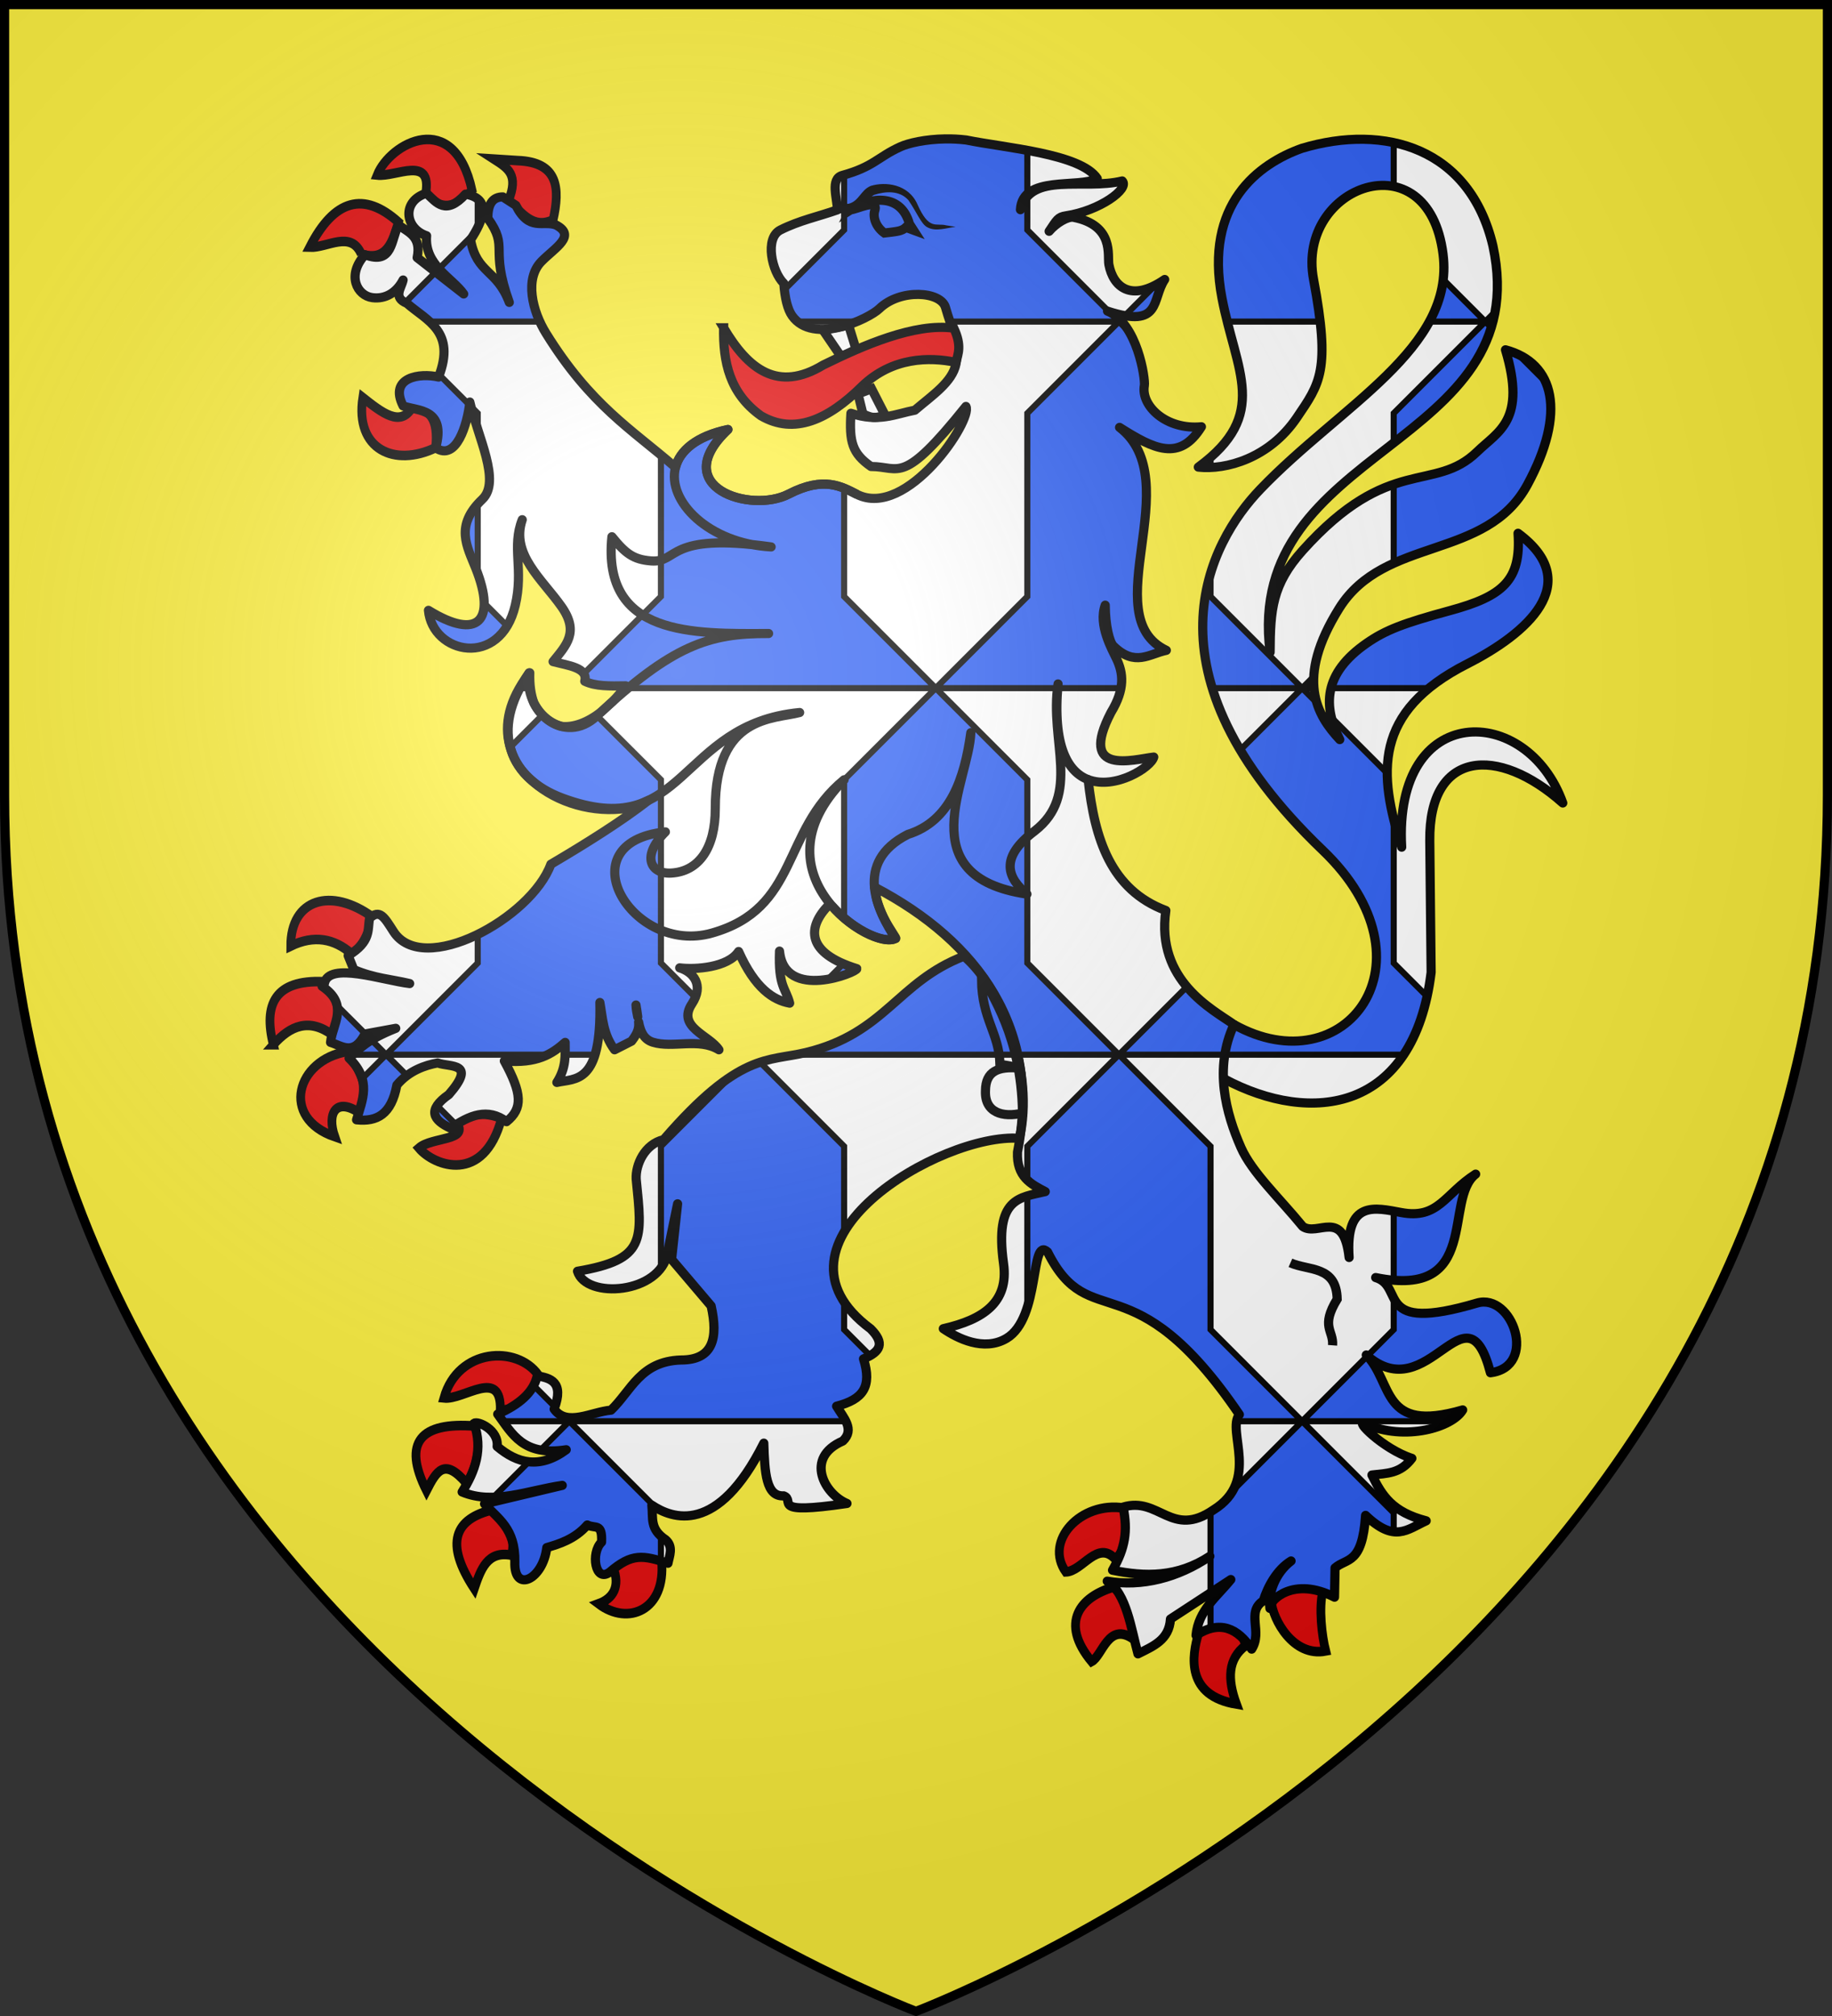
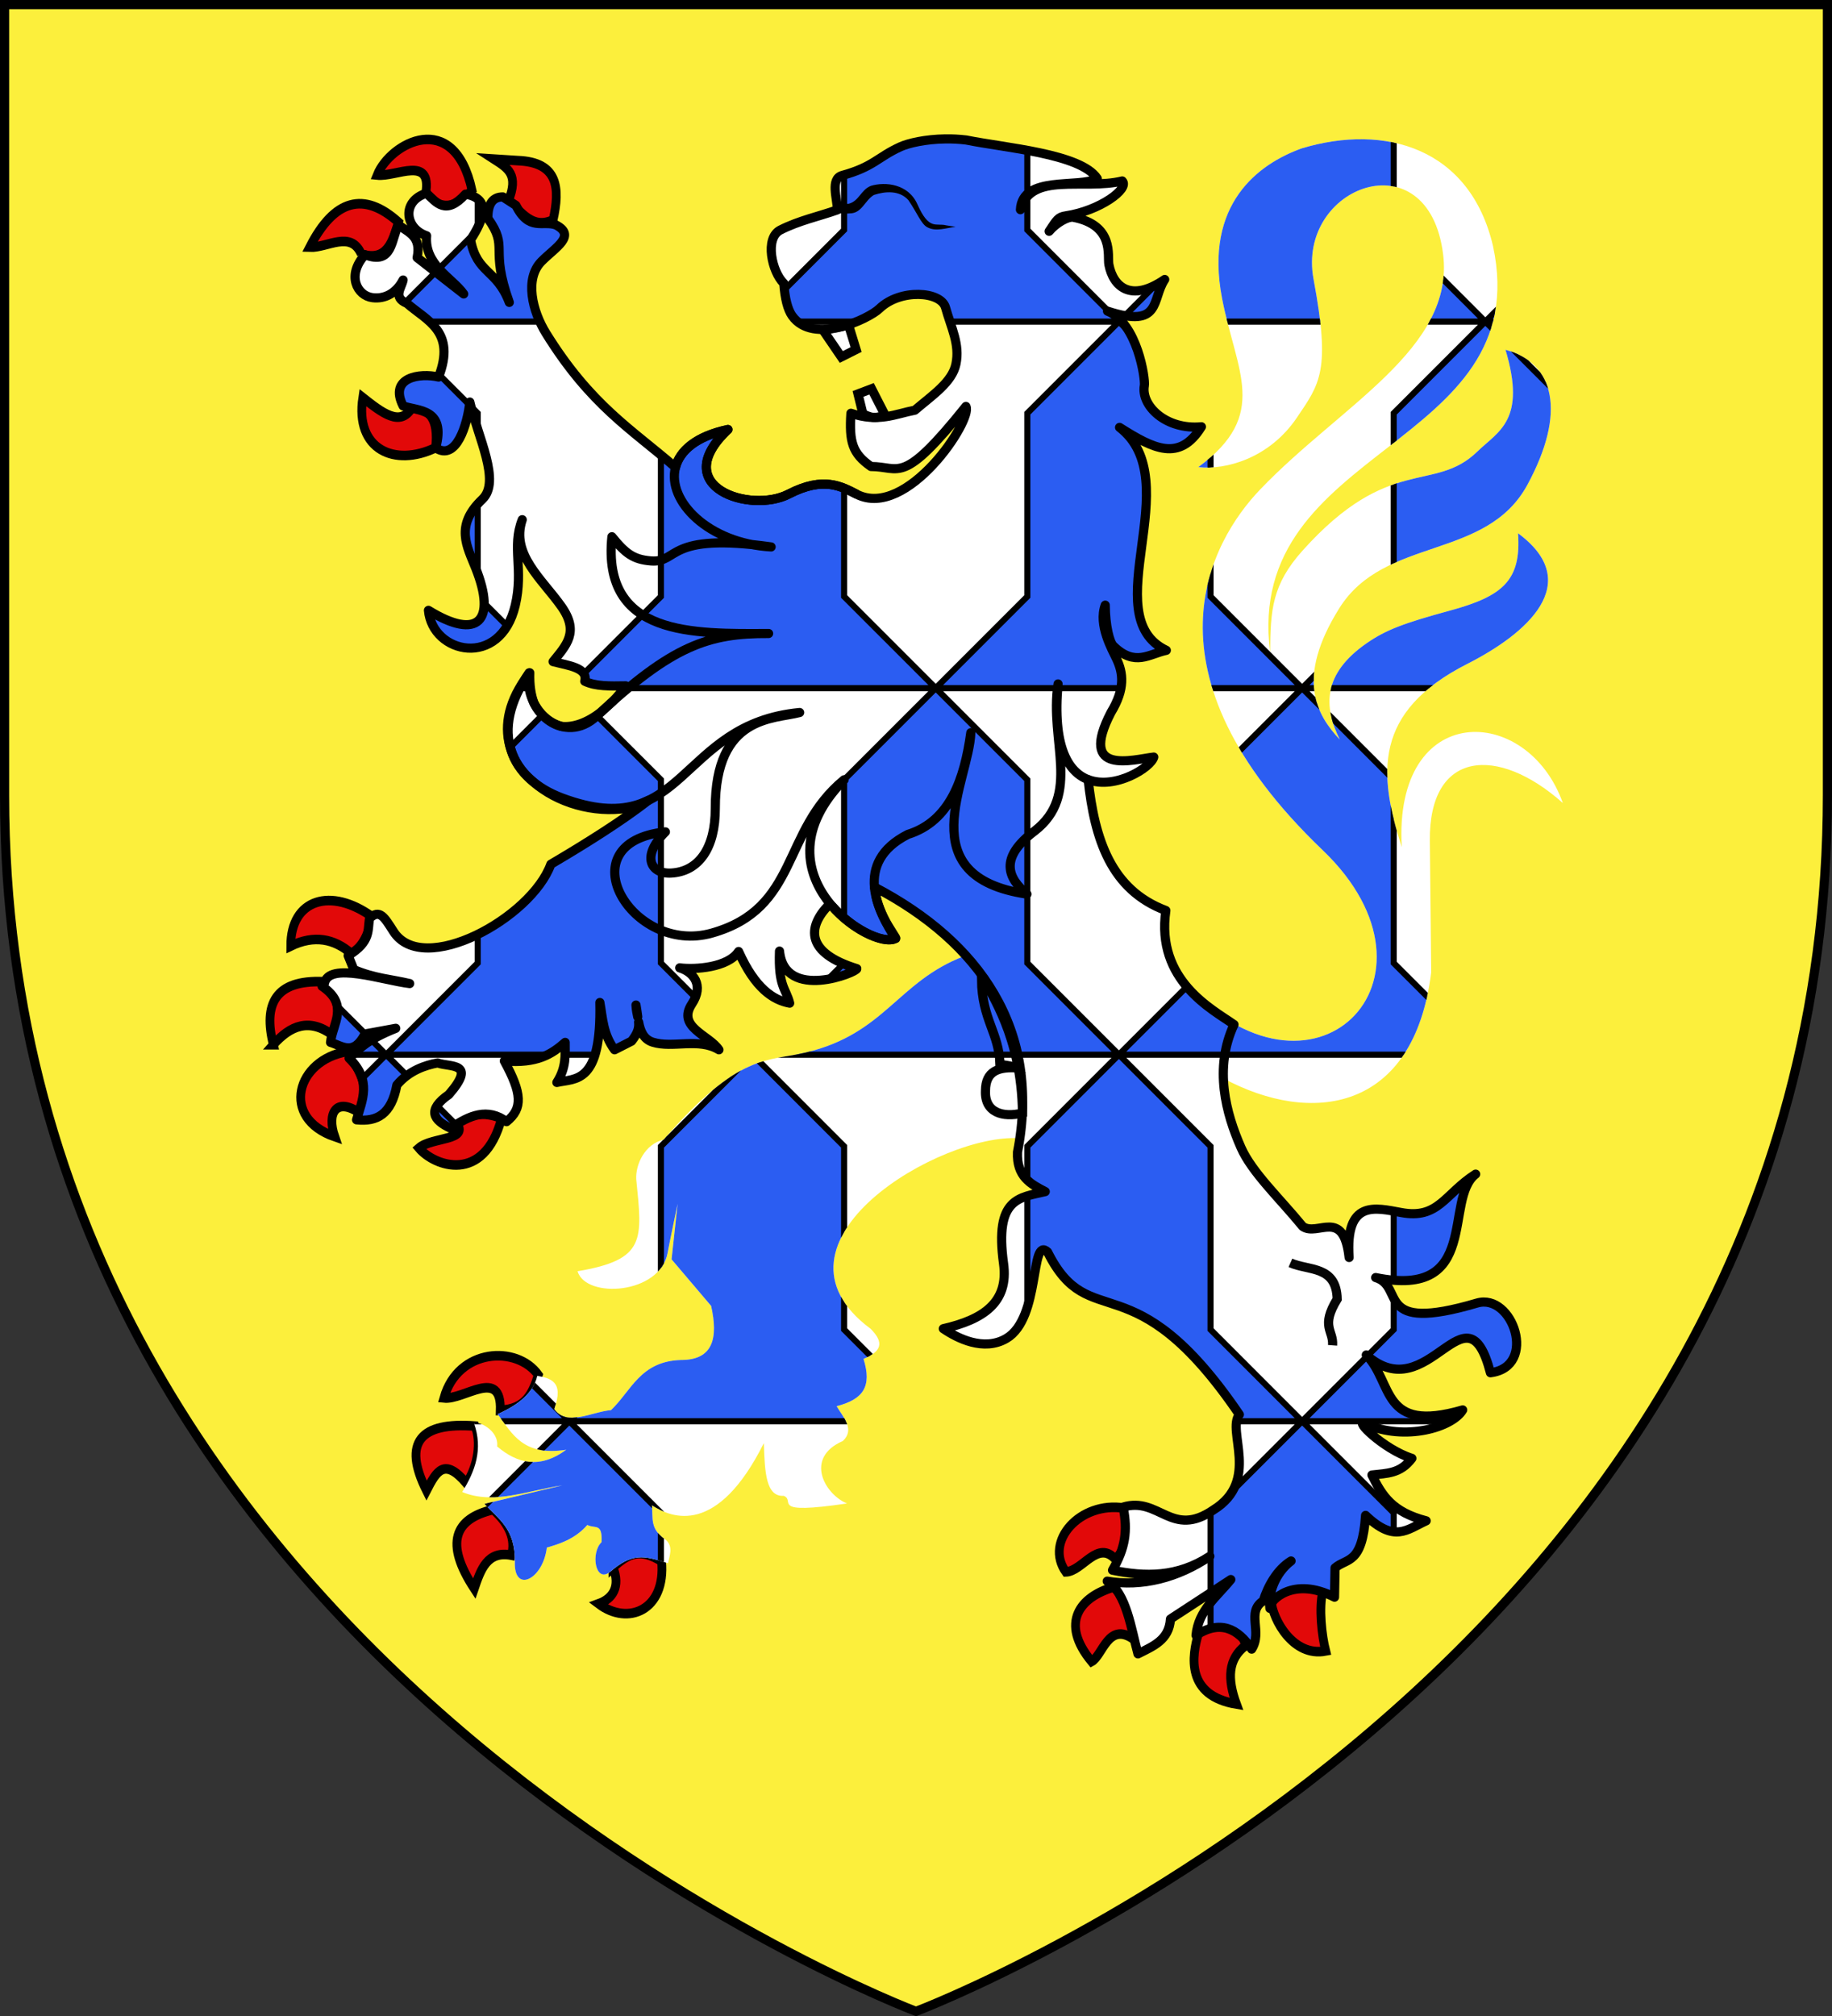
<svg xmlns="http://www.w3.org/2000/svg" xmlns:xlink="http://www.w3.org/1999/xlink" width="600" height="660" version="1">
  <rect width="100%" height="100%" fill="#333333" stroke="none" />
  <defs>
    <linearGradient id="a">
      <stop offset="0" stop-color="#fff" stop-opacity=".314" />
      <stop offset=".19" stop-color="#fff" stop-opacity=".251" />
      <stop offset=".6" stop-color="#6b6b6b" stop-opacity=".125" />
      <stop offset="1" stop-opacity=".125" />
    </linearGradient>
    <radialGradient id="k" cx="221.445" cy="226.331" r="300" fx="221.445" fy="226.331" gradientTransform="matrix(1.353 0 0 1.349 -77.629 -85.747)" gradientUnits="userSpaceOnUse" xlink:href="#a" />
    <g id="c">
      <path id="b" d="M0 0v1h.5L0 0z" transform="rotate(18 3.157 -.5)" />
      <use width="810" height="540" transform="scale(-1 1)" xlink:href="#b" />
    </g>
    <g id="e">
      <path id="d" d="M0 0v1h.5L0 0z" transform="rotate(18 3.157 -.5)" />
      <use width="810" height="540" transform="scale(-1 1)" xlink:href="#d" />
    </g>
    <clipPath id="j">
      <path fill="#fff" stroke="#000" stroke-linejoin="round" d="M303.15 64.189c-6.558.093-12.104 1.389-14.74 2.588-7.416 3.372-8.747 6.54-18.984 9.357-4.052 1.115-1.677 7.505-1.627 11.281-6.229 2.202-12.509 3.474-18.686 6.605-5.208 2.641-2.782 13.679 1.121 17.453.377 4.992 1.282 8.576 2.727 10.617 2.77 3.915 7.366 4.843 12.098 4.342l-1.951.389 5.977 8.754 4.836-2.426-2.455-7.992-1.68.334c5.362-1.49 10.157-4.188 11.754-5.73 6.847-6.616 20.179-5.695 21.672-.357 1.88 6.733 4.767 11.987 3.4 18.541-1.227 5.88-7.675 10.144-13.447 15.061-3.223.606-6.284 1.677-9.738 2.148l-4.436-9.158-4.443 1.682 1.607 6.002c3.683 1.741 3.897 1.317 6.342 1.592-2.99.301-6.303.1-10.279-1.258-.577 9.31.413 13.145 6.586 17.43 9.65-.01 10.077 6.538 31.086-19.666 2.388 4.25-19.292 37.085-35.73 28.771-4.907-2.482-10.762-6.063-22.314-.082-12.514 6.479-39.844-2.304-19.906-21.137-10.438 2.233-15.779 6.973-17.164 12.389-14.183-12.354-27.679-20.14-42.404-43.885-4.506-7.267-7.079-17.874-1.502-23.523 4.587-4.646 11.514-8.386 4.746-11.949-4.376-1.578-8.751 2.22-13.127-6.422l-4.264-2.758c-3.19-.005-4.968 2.146-4.904 7.027 7.025 9.835.466 9.224 7.018 27.502-4.153-10.958-10.613-9.29-12.689-20.477 4.099-6.311 7.147-13.444-1.646-14.959-6.48 7.088-9.447 2.822-12.789-.303-8.187 2.541-7.158 11.525.043 13.93-.834 9.593 8.557 13.884 12.143 19.051l-15.24-11.9c1.457-7.059-2.955-8.251-6.111-10.691-2.493 4.689-1.77 13.276-10.977 9.746-6.135 6.782-2.533 13.409 2.414 14.055 4.283.559 7.937-1.646 10.072-5.781-.543 2.682-3.452 5.699 1.244 7.631 6.536 5.733 16.171 9.146 10.375 24.141-6.125-1.431-16.37.058-11.619 9.445 4.782 1.746 14.182.686 10.676 13.75 6.729 4.473 10.392-7.658 11.18-15.008 2.639 11.526 10.247 25.967 4.098 31.818-9.139 8.696-5 15.45-2.15 22.629 6.784 17.088.838 23.807-15.5 13.738 1.275 14.251 23.502 19.23 28.426-1.623 2.8-11.859-1.249-19.071 2.287-28.045-3.827 11.254 6.517 19.442 12.854 28.434 5.898 8.37 1.563 12.66-2.754 18.021 5.073 1.329 11.496 1.991 10.375 6.422 3.614 1.749 9.684 1.596 15.166 1.506-3.481 2.847-7.194 6.103-11.285 9.93-10.495 9.816-24.07-1.43-22.078-14.158-13.28 19.197-6.133 34.665 10.875 40.979 12.818 4.758 21.309 4.033 28.215.723-8.854 6.866-20.436 14.135-31.992 20.936-6.421 17.649-41.927 37.089-51.555 21.998-3.05-4.782-4.508-7.328-7.814-4.318-.737 3.895.609 7.579-7.016 12.24l1.848 4.572c6.776 2.878 12.242 3.136 18.297 4.57-8.832-1.048-26.597-7.293-27.926-.016l-.744.922c9.021 6.11 3.367 12.249 2.752 18.359 3.762 1.111 7.519 4.587 11.281-2.758l10.072-1.85c-9.579 3.821-11.94 6.743-15.279 9.783 7.5 7.279 4.34 13.678 2.453 20.174 6.606.688 11.389-1.66 13.197-11.383 3.966-4.758 9.394-6.52 13.359-7.242 4.112 1.51 12.958-.352 3.66 10.352-7.238 5.063-5.114 8.401.604 11.031 6.101-4.266 12.194-6.773 18.295-2.154 5.398-4.346 5.076-9.231-.725-19.869 10.732.932 15.55-2.243 19.926-6.084-.009 4.152.425 8.174-2.715 13.109 6.091-1.403 14.683.687 14.08-26.172.936 5.16.997 10.32 4.818 15.48l5.564-2.83c2.158-2.764 2.495-4.469 2.311-6.238.577 3.013 1.628 5.642 4.65 6.59 6.532 2.048 15.05-1.535 21.652 2.479-3.105-4.783-13.888-7.383-8.863-15.01 4.099-6.221.423-10.488-3.99-11.807 5.141.638 15.794-.073 19.295-5.355 5.389 12.07 11.331 15.907 16.721 16.91-1.274-5.023-3.754-5.291-3.322-17.031 1.669 16.624 25.572 6.861 25.316 5.736-16.697-5.167-16.123-13.712-8.717-21.23 7.123 8.68 17.854 13.299 21.373 11.324-2.823-4.345-6.32-10.538-6.871-16.797 11.892 6.221 22.127 13.734 30.088 22.58l-.752.037c-21.877 8.405-25.737 25.267-51.771 31.539-12.595 3.034-21.761-.203-46.594 28.514-6.256 1.476-9.233 8.195-9.004 12.918 1.983 19.86 3.315 26.378-19.223 30.176 2.746 9.163 27.103 7.555 29.514-6.055.377-2.127 3.268-16.021 3.268-16.021l-1.975 18.182 12.951 15.238c2.355 10.512.695 17.756-9.922 17.713-13.286.431-16.217 10.079-22.865 16.418-6.383.543-14.496 5.495-18.625-.365 3.424-9.072-1.398-10.125-5.535-10.867-1.233 5.499-6.025 9.471-12.943 12.529 4.722 6.418 8.307 13.879 22.434 11.664-8.686 6.403-16.041 4.502-22.627-1.076.626-5.361-6.339-8.523-7.572-7.564 2.984 8.441.406 15.644-3.883 22.467 10.3 4.324 21.752-.578 32.789-2.16l-25.455 6.049c4.372 4.916 10.142 7.965 9.924 19.01-.349 10.403 9.242 5.786 10.465-4.693 3.849-1.125 9.17-2.683 13.264-7.404 2.617 1.318 4.963-.798 4.672 5.617-3.613 3.456-2.119 13.415 2.67 9.826 7.298-6.304 10.979-5.525 19.086-2.914.418-2.304 1.895-5.422-.799-7.727-5.255-3.515-4.025-6.968-4.49-11.283 6.615 4.402 21.47 10.086 36.672-20.307.291 9.614.706 17.6 6.523 17.252 4.068 1.593-5.127 6.299 20.709 2.496-7.235-2.961-14.092-14.907-1.355-20.451 4-3.798.231-7.595-2.037-11.393 8.65-2.234 11.666-6.35 8.812-15.496 5.693-2.381 6.992-5.143 2.34-9.826-38.153-28.308 23.168-64.234 48.705-62.383l.162-.104c-.222 1.529-.472 3.071-.779 4.635-.338 8.065 4.377 10.475 9.09 12.92-8.394 2.009-16.657 1.899-13.654 23.572 1.765 12.741-6.727 18.344-19.73 21.307 4.527 3.084 13.226 7.575 20.684 3.178 11.298-6.661 7.647-33.639 13.457-28.299 13.919 27.815 27.793 1.728 62.82 53.229-4.242 5.346 6.897 21.669-8.461 31.203-13.776 9.482-17.793-4.45-29.613-.906 1.571 7.863.699 13.376-3.471 20.664 10.631 2.187 21.246 2.389 31.877-4.57-10.441 7.087-22.27 10.109-33.611 8.16 6.316 3.891 7.862 15.759 10.072 23.799 4.866-2.478 10.211-4.483 10.637-11.408l19.768-12.92c-4.488 5.589-10.617 10.001-11.393 18.246 7.899-5.07 13.626-2.308 18.221 4.533 3.668-5.716-1.895-12.141 3.812-15.814 1.38-4.505 4.41-10.194 9.09-13.047-5.273 3.977-7.538 10.84-6.947 15.262-.005-2.483 7.765-10.295 21.18-3.41l.178-9.586c3.834-3.331 8.904-.957 9.996-17.188 9.492 9.046 13.516 4.664 19.844 1.775-11.074-2.874-14.437-8.174-17.764-14.998 4.918-.577 9.283-.391 13.082-5.453-9.542-3.054-19.273-13.056-15.275-11.283 13.131 5.823 28.621 1.092 31.916-4.57-26.961 7.825-22.589-8.922-31.584-17.994 20.508 18.157 32.698-24.668 40.674 5.83 15.641-1.981 7.292-26.274-4.412-22.818-34.046 10.052-23.368-5.416-33.18-8.348 34.612 7.094 22.132-25.659 32.746-33.863-10.168 6.484-12.161 14.915-24.465 12.557-8.337-1.522-18.3-4.3-16.977 14.732-1.811-16.45-10.35-6.692-15.201-10.162-7.401-9.058-16.637-17.708-20.207-25.816-2.898-6.583-5.463-14.415-5.746-22.652 28.634 15.425 62.382 11.18 68.027-34.715l-.443-43.094c-.305-29.62 22.228-31.348 43.561-12.35-11.642-32.677-55.484-33.609-52.762 14.455-7.608-23.971-9.548-44.265 21.539-60.033 19.249-9.764 38.629-26.401 16.564-42.727 1.089 15.452-5.013 20.615-22.297 25.312-15.341 4.17-21.051 6.385-27.176 10.609-14.592 10.065-14.276 20.858-8.91 31.621-7.477-7.977-14.676-19.806-.178-42.99 14.795-23.658 48.146-15.575 61.623-40.426 12.818-23.637 8.992-39.868-7.172-44.189 6.918 23.122-2.32 26.604-9.24 33.33-14.152 13.756-28.778.684-57.229 32.4-9.974 11.119-10.551 19.415-10.613 33.289-8.81-68.025 87.291-66.446 72.975-133.018-7.495-31.965-35.213-40.197-62.617-31.951-14.147 5.069-32.043 18.146-26.125 49.021 4.633 24.168 15.719 38.071-7.748 55.33 9.025 1.008 23.272-2.901 32.258-16.189 7.588-11.221 11.095-15.298 5.477-45.314-5.709-30.501 37.571-46.609 42.416-8.215 3.896 30.877-33.41 49.402-59.863 76.988-16.465 17.17-40.556 59.799 20.434 118.146 44.403 42.479-3.746 90.084-46.059 42.686-4.066-5.601-6.743-13.003-5.305-22.945-18.047-6.757-23.354-23.497-25.451-42.857 8.951 3.407 20.656-4.057 21.484-7.373-6.768.791-24.827 6.267-14.016-14.584 4.729-7.778 3.995-12.981 1.854-17.521-1.492-3.164-6.107-11.123-3.727-17.627.038 6.736 1.397 12.131 2.678 13.377 7.072 6.883 11.698 2.585 17.332 1.406-23.638-11.23 7.274-55.487-15.318-72.982 11.236 7.107 19.642 11.354 26.811-.207-11.623 1.125-19.874-6.918-18.686-13.484.38-2.099-2.281-20.542-12.07-24.369 17.855 5.841 14.369-3.877 18.736-10.363-11.144 7.668-16.903 2.31-18.279-4.865-.555-2.894 1.9-12.842-11.588-15.49-1.828-.359-5.675 1.833-7.986 4.57 2.563-3.813 2.905-4.672 5.484-5.055 11.046-1.637 20.971-8.88 18.447-11.414-12.631 3.096-29.913-3.15-33.33 9.398.549-11.418 19.21-6.892 25.152-10.209-5.413-8.172-30.342-10.021-42.912-12.6-2.341-.285-4.64-.388-6.826-.357zM409.42 545.012c0.0.094.009.184.031.262-.014-.084-.02-.176-.031-.262zM201.832 347.738c.232 1.261.39 2.588.58 3.893-.226-1.097-.493-2.313-.58-3.893z" />
    </clipPath>
    <g id="g">
-       <path id="f" d="M0 0v1h.5L0 0z" transform="rotate(18 3.157 -.5)" />
      <use width="810" height="540" transform="scale(-1 1)" xlink:href="#f" />
    </g>
    <g id="i">
      <path id="h" d="M0 0v1h.5L0 0z" transform="rotate(18 3.157 -.5)" />
      <use width="810" height="540" transform="scale(-1 1)" xlink:href="#h" />
    </g>
  </defs>
  <path fill="#fcef3c" fill-rule="evenodd" d="M300 658.5s298.5-112.32 298.5-397.772V2.176H1.5V260.728C1.5 546.18 300 658.5 300 658.5z" />
  <path fill="#e20909" stroke="#000" stroke-width="2.954" d="M862.664 472.577c-7.189-9.211-27.083-8.293-31.832 7.086 6.816.679 19.456-9.608 19.006 3.82 8.305-.468 10.708-4.693 12.826-10.906zm-24.211 33.41c-7.479-8.031-10.061-3.885-13.504 2.243-8.187-14.961-2.041-21.174 16.371-19.903 2.196 4.713 1.024 12.246-2.866 17.66zm9.005 8.097c-13.091 2.806-16.482 10.313-6.395 24.352 2.187-5.864 4.357-11.75 12.534-10.303 1.483-4.79-.707-9.68-6.139-14.049zm40.415 17.796c2.561 5.973-.09 9.656-4.86 11.239 9.902 6.854 22.754 1.965 21.231-13.112-7.109-4.021-11.075-2.607-16.371 1.873zM799.626 342.685c-5.852-4.625-12.566-5.83-20.463-2.342-.057-14.538 13.622-18.222 27.625-8.898-1.412 4.639-3.066 9.057-7.162 11.239zm-26.346 28.098c-3.418-12.474.548-20.053 16.882-19.435 2.937 3.871 7.292 6.562 3.069 16.391-7.789-5.239-14.203-2.924-19.952 3.044zm24.812 2.107c4.945 6.322 8.192 12.644 4.349 18.966-8.001-5.031-11.16.056-8.441 7.259-18.46-5.811-12.894-23.613 4.093-26.225zm36.834 21.776c5.494-3.164 10.533-2.989 15.347-1.171-5.979 20.376-22.706 14.735-27.881 9.132 4.344-3.472 17.501-2.216 12.534-7.961zM828.018 186.74c-13.821 6.043-27.245.561-24.556-15.454 6.568 4.735 12.686 9.137 16.626 3.044 5.688.234 9.047 3.454 7.929 12.41zm-25.067-59.709c-3.538-7.427-11.438-1.875-17.394-2.107 8.263-14.803 18.254-17.275 29.928-7.727-2.034 6.026-3.863 12.314-12.534 9.834zm5.372-24.352c6.403.636 18.509-6.186 16.371 5.62 4.844 5.576 10.078 4.721 15.603-.937-6.061-25.406-27.664-14.525-31.974-4.683zm44.252 7.961c3.55-8.068-.098-10.078-4.86-12.878l7.93.468c13.867.447 14.36 8.546 12.022 18.264-7.023 3.064-10.621-2.492-15.092-5.854zM1060.277 513.615c3.647 6.117.999 11.122-2.814 15.922-6.093-6.431-11.189 3.576-16.882 3.746-7.365-9.437 4.844-21.822 19.696-19.669zm3.325 40.508c.897-4.801 1.242-9.466-6.906-16.156-11.329 3.055-18.268 10.955-7.418 22.947 3.764-1.828 5.655-12.549 14.324-6.79zm21.742-1.873c7.949-6.469 14.594-1.902 15.859 3.746-5.95 4.148-6.171 10.254-3.069 18.03-17.189-2.61-15.062-14.877-12.79-21.776zm41.95-13.112c-1.437 5.246-.348 13.895.941 18.517-11.056 1.957-17.877-9.844-18.335-15.239 4.608-5.117 8.694-6.9 17.394-3.278z" transform="matrix(.971 0 0 1.062 -661.342 -51.739)" />
  <path fill="#fff" stroke-width="3" d="M309.609 45.473c-6.558.093-12.104 1.389-14.74 2.588-7.416 3.372-8.747 6.54-18.984 9.357-4.052 1.115-1.677 7.505-1.627 11.281-6.229 2.202-12.509 3.474-18.686 6.605-5.208 2.641-2.782 13.679 1.121 17.453.377 4.992 1.282 8.576 2.727 10.617 2.771 3.915 7.366 4.843 12.098 4.342l-1.951.389 5.977 8.754 4.836-2.426-2.455-7.992-1.68.334c5.362-1.49 10.157-4.188 11.754-5.73 6.848-6.617 20.181-5.696 21.672-.357 1.88 6.733 4.768 11.986 3.4 18.541-1.227 5.88-7.674 10.144-13.447 15.061-3.223.606-6.284 1.677-9.738 2.148l-4.436-9.156-4.443 1.68 1.607 6.002c3.683 1.741 3.897 1.317 6.342 1.592-2.99.301-6.303.1-10.279-1.258-.577 9.31.413 13.145 6.586 17.43 9.65-.01 10.077 6.538 31.086-19.666 2.388 4.25-19.292 37.085-35.73 28.771-4.907-2.482-10.762-6.063-22.314-.082-12.514 6.479-39.844-2.304-19.906-21.137-10.438 2.233-15.779 6.973-17.164 12.389-14.183-12.354-27.679-20.14-42.404-43.885-4.506-7.267-7.081-17.874-1.504-23.523 4.587-4.646 11.516-8.386 4.748-11.949-4.376-1.578-8.751 2.22-13.127-6.422l-4.264-2.758c-3.19-.005-4.968 2.146-4.904 7.027 7.025 9.835.466 9.224 7.018 27.502-4.153-10.958-10.613-9.29-12.689-20.477 4.099-6.311 7.147-13.444-1.646-14.959-6.48 7.088-9.447 2.822-12.789-.303-8.187 2.541-7.158 11.525.043 13.93-.834 9.593 8.557 13.884 12.143 19.051l-15.24-11.9c1.457-7.059-2.955-8.251-6.111-10.691-2.493 4.689-1.772 13.276-10.979 9.746-6.135 6.782-2.531 13.409 2.416 14.055 4.283.559 7.937-1.646 10.072-5.781-.543 2.682-3.452 5.699 1.244 7.631 6.536 5.733 16.169 9.146 10.373 24.141-6.125-1.431-16.368.058-11.617 9.445 4.782 1.746 14.182.686 10.676 13.75 6.729 4.473 10.392-7.658 11.18-15.008 2.639 11.526 10.247 25.967 4.098 31.818-9.139 8.696-5 15.45-2.15 22.629 6.784 17.088.838 23.807-15.5 13.738 1.275 14.251 23.502 19.232 28.426-1.621 2.8-11.859-1.249-19.073 2.287-28.047-3.827 11.254 6.517 19.442 12.854 28.434 5.898 8.37 1.563 12.66-2.754 18.021 5.073 1.329 11.496 1.991 10.375 6.422 3.614 1.749 9.684 1.596 15.166 1.506-3.48 2.847-7.194 6.103-11.285 9.93-10.495 9.816-24.07-1.43-22.078-14.158-13.28 19.197-6.133 34.665 10.875 40.979 12.818 4.758 21.309 4.033 28.215.723-8.854 6.866-20.436 14.135-31.992 20.936-6.421 17.649-41.927 37.089-51.555 21.998-3.05-4.782-4.508-7.328-7.814-4.318-.737 3.895.609 7.579-7.016 12.24l1.848 4.572c6.776 2.878 12.242 3.136 18.297 4.57-8.832-1.048-26.597-7.293-27.926-.016l-.746.922c9.021 6.11 3.369 12.249 2.754 18.359 3.762 1.111 7.517 4.587 11.279-2.758l10.072-1.85c-9.579 3.821-11.938 6.743-15.277 9.783 7.5 7.279 4.338 13.678 2.451 20.174 6.606.688 11.391-1.66 13.199-11.383 3.966-4.758 9.394-6.52 13.359-7.242 4.112 1.51 12.958-.352 3.66 10.352-7.238 5.063-5.114 8.401.604 11.031 6.101-4.266 12.194-6.773 18.295-2.154 5.398-4.346 5.076-9.231-.725-19.869 10.732.932 15.55-2.243 19.926-6.084-.009 4.152.425 8.174-2.715 13.109 6.091-1.403 14.683.687 14.08-26.172.936 5.16.997 10.32 4.818 15.48l5.564-2.83c2.158-2.764 2.495-4.469 2.311-6.238.577 3.013 1.628 5.642 4.65 6.59 6.532 2.048 15.05-1.535 21.652 2.479-3.105-4.783-13.888-7.383-8.863-15.01 4.099-6.221.423-10.488-3.99-11.807 5.141.638 15.794-.073 19.295-5.355 5.389 12.07 11.331 15.907 16.721 16.91-1.274-5.023-3.754-5.291-3.322-17.031 1.669 16.624 25.572 6.861 25.316 5.736-16.697-5.167-16.123-13.712-8.717-21.23 7.123 8.68 17.854 13.299 21.373 11.324-2.823-4.345-6.32-10.538-6.871-16.797 11.892 6.221 22.127 13.734 30.088 22.58l-.752.037c-21.877 8.405-25.737 25.267-51.771 31.539-12.595 3.034-21.761-.203-46.594 28.514-6.256 1.476-9.233 8.195-9.004 12.918 1.983 19.86 3.315 26.378-19.223 30.176 2.746 9.163 27.103 7.555 29.514-6.055.377-2.127 3.268-16.021 3.268-16.021l-1.975 18.182 12.951 15.238c2.355 10.512.695 17.756-9.922 17.713-13.286.431-16.217 10.079-22.865 16.418-6.383.543-14.496 5.495-18.625-.365 3.424-9.072-1.398-10.125-5.535-10.867-1.233 5.499-6.025 9.471-12.943 12.529 4.722 6.418 8.307 13.879 22.434 11.664-8.686 6.403-16.041 4.502-22.627-1.076.626-5.361-6.339-8.523-7.572-7.564 2.984 8.441.406 15.644-3.883 22.467 10.3 4.324 21.752-.578 32.789-2.16l-25.455 6.049c4.372 4.916 10.142 7.965 9.924 19.01-.349 10.403 9.242 5.786 10.465-4.693 3.849-1.125 9.168-2.683 13.262-7.404 2.617 1.318 4.965-.798 4.674 5.617-3.613 3.456-2.119 13.415 2.67 9.826 7.298-6.304 10.979-5.525 19.086-2.914.418-2.304 1.895-5.422-.799-7.727-5.255-3.515-4.025-6.968-4.49-11.283 6.615 4.402 21.47 10.086 36.672-20.307.291 9.614.706 17.6 6.523 17.252 4.068 1.593-5.127 6.299 20.709 2.496-7.235-2.961-14.092-14.907-1.355-20.451 4-3.798.231-7.595-2.037-11.393 8.65-2.234 11.666-6.35 8.812-15.496 5.693-2.381 6.992-5.143 2.34-9.826-38.153-28.308 23.168-64.234 48.705-62.383l.162-.104c-.222 1.529-.472 3.071-.779 4.635-.338 8.065 4.377 10.475 9.09 12.92-8.394 2.009-16.657 1.899-13.654 23.572 1.765 12.741-6.727 18.344-19.73 21.307 4.527 3.084 13.226 7.575 20.684 3.178 11.298-6.661 7.647-33.639 13.457-28.299 13.919 27.815 27.791 1.728 62.818 53.229-4.242 5.346 6.899 21.669-8.459 31.203-13.776 9.482-17.793-4.45-29.613-.906 1.571 7.863.699 13.376-3.471 20.664 10.631 2.187 21.246 2.389 31.877-4.57-10.441 7.087-22.27 10.109-33.611 8.16 6.316 3.891 7.862 15.759 10.072 23.799 4.866-2.478 10.211-4.483 10.637-11.408l19.768-12.92c-4.488 5.589-10.617 10.001-11.393 18.246 7.899-5.07 13.626-2.308 18.221 4.533 3.668-5.716-1.897-12.141 3.811-15.814 1.38-4.505 4.412-10.194 9.092-13.047-5.269 3.974-7.533 10.828-6.947 15.25.019-2.495 7.785-10.273 21.18-3.398l.178-9.586c3.834-3.331 8.904-.957 9.996-17.188 9.492 9.046 13.516 4.664 19.844 1.775-11.074-2.874-14.437-8.174-17.764-14.998 4.918-.577 9.281-.391 13.08-5.453-9.542-3.054-19.271-13.056-15.273-11.283 13.131 5.823 28.619 1.092 31.914-4.57-26.961 7.825-22.587-8.922-31.582-17.994 20.508 18.157 32.698-24.668 40.674 5.83 15.641-1.981 7.292-26.274-4.412-22.818-34.046 10.052-23.368-5.416-33.18-8.348 34.612 7.094 22.132-25.659 32.746-33.863-10.168 6.484-12.161 14.915-24.465 12.557-8.337-1.522-18.3-4.3-16.977 14.732-1.811-16.45-10.35-6.692-15.201-10.162-7.401-9.058-16.637-17.708-20.207-25.816-2.898-6.583-5.463-14.415-5.746-22.652 28.634 15.425 62.382 11.18 68.027-34.715l-.443-43.094c-.305-29.62 22.228-31.348 43.561-12.35-11.642-32.677-55.484-33.609-52.762 14.455-7.608-23.971-9.548-44.265 21.539-60.033 19.249-9.764 38.629-26.401 16.564-42.727 1.089 15.452-5.013 20.617-22.297 25.314-15.341 4.17-21.051 6.383-27.176 10.607-14.592 10.065-14.276 20.858-8.91 31.621-7.477-7.977-14.676-19.806-.178-42.99 14.795-23.658 48.146-15.575 61.623-40.426 12.818-23.637 8.992-39.868-7.172-44.189 6.918 23.122-2.322 26.604-9.242 33.33-14.152 13.756-28.776.684-57.227 32.4-9.974 11.119-10.551 19.415-10.613 33.289-8.81-68.025 87.291-66.446 72.975-133.018-7.495-31.965-35.213-40.197-62.617-31.951-14.147 5.069-32.043 18.146-26.125 49.021 4.633 24.168 15.719 38.071-7.748 55.33 9.025 1.008 23.272-2.901 32.258-16.189 7.588-11.221 11.095-15.298 5.477-45.314-5.709-30.501 37.571-46.609 42.416-8.215 3.896 30.877-33.41 49.402-59.863 76.988-16.465 17.17-40.556 59.799 20.434 118.146 44.403 42.479-3.746 90.084-46.059 42.686-4.066-5.601-6.743-13.003-5.305-22.945-18.047-6.757-23.354-23.497-25.451-42.857 8.951 3.407 20.656-4.057 21.484-7.373-6.768.791-24.827 6.267-14.016-14.584 4.729-7.778 3.993-12.981 1.852-17.521-1.492-3.164-6.105-11.123-3.725-17.627.038 6.736 1.397 12.131 2.678 13.377 7.072 6.883 11.698 2.585 17.332 1.406-23.638-11.23 7.274-55.487-15.318-72.982 11.236 7.107 19.642 11.354 26.811-.207-11.623 1.125-19.874-6.918-18.686-13.484.38-2.099-2.281-20.542-12.07-24.369 17.855 5.841 14.369-3.877 18.736-10.363-11.144 7.668-16.903 2.31-18.279-4.865-.555-2.894 1.9-12.842-11.588-15.49-1.828-.359-5.675 1.833-7.986 4.57 2.563-3.813 2.905-4.672 5.484-5.055 11.046-1.637 20.971-8.88 18.447-11.414-12.631 3.096-29.913-3.15-33.33 9.398.549-11.418 19.21-6.892 25.152-10.209-5.413-8.172-30.342-10.021-42.912-12.6-2.341-.285-4.64-.388-6.826-.357zm106.27 480.811c-.001.099.008.193.031.273-.014-.088-.019-.184-.031-.273zm-207.588-197.262c.232 1.261.39 2.588.58 3.893-.226-1.097-.493-2.313-.58-3.893z" />
  <path fill="#2b5df2" stroke="#000" stroke-width="2" d="M240.001 604l-15.791 15.79c17.528 10.71 33.264 19.087 45.788 25.263v-11.056L240.001 604m119.997 0l-29.997 29.997v11.06c12.522-6.176 28.266-14.556 45.793-25.266L359.998 604m217.329-217.322l-7.323 7.325v11.732c2.589-6.22 5.038-12.581 7.323-19.057m-554.658-.01c2.29 6.49 4.74 12.854 7.335 19.087v-11.752l-7.335-7.335m457.335-22.671l-30.006 30.006v59.994l-29.997 30.006-29.997-30.006v-59.994l-30.006-30.006-29.997 30.006v59.994l-29.997 30.006-30.006-30.006v-59.994l-29.997-30.006-29.997 30.006v59.994l-30.006 30.006-29.997-30.006v-59.994l-29.997-30.006-30.006 30.006v59.994l-21.804 21.811c1.896 2.77 3.809 5.494 5.754 8.195h106.049L150.001 514v52.019c16.843 14.445 33.72 27.088 49.731 37.981h40.269l-29.997-29.997V514l-30.006-29.997h120.006L269.998 514v60.003L240.001 604h119.997l-29.997-29.997V514l-29.997-29.997h119.997L390.004 514v60.003L359.998 604h40.274c16.011-10.894 32.883-23.532 49.726-37.978V514l-29.997-29.997h106.052c1.945-2.701 3.857-5.425 5.753-8.194l-21.805-21.812v-59.994l-29.997-30.006M1.501 125.505V244h58.5l-29.997-29.997V154L1.501 125.505m478.503-1.502L449.998 154v60.003L420.001 244l-29.997-29.997V154l-30.006-29.997L330.001 154v60.003L300.004 244l-30.006-29.997V154l-29.997-29.997L210.004 154v60.003L179.998 244l-29.997-29.997V154l-29.997-29.997L89.998 154v60.003L60.001 244l-29.997 29.997V334l-17.739 17.734c1.009 4.126 2.087 8.229 3.223 12.263h104.517L89.998 334v-60.003L60.001 244h119.997l-29.997 29.997V334l-29.997 29.997h119.997L210.004 334v-60.003L179.998 244h120.006l-30.006 29.997V334l-29.997 29.997h119.997L330.001 334v-60.003L300.004 244h119.997l-29.997 29.997V334l-30.006 29.997h120.006L449.998 334v-60.003L420.001 244h119.997l-29.997 29.997V334l-29.997 29.997h104.508c1.136-4.034 2.215-8.14 3.224-12.266L570.004 334v-60.003L539.998 244h58.5V125.506L570.004 154v60.003L539.998 244l-29.997-29.997V154l-29.997-29.997M60.001 3.997L30.004 34.003v59.994L1.501 122.5v1.503h118.503L89.998 93.997V34.003L60.001 3.997m119.997 0l-29.997 30.006v59.994l-29.997 30.006h119.997l-29.997-30.006V34.003L179.998 3.997m120.006 0l-30.006 30.006v59.994l-29.997 30.006h119.997l-29.997-30.006V34.003L300.004 3.997m119.997 0l-29.997 30.006v59.994l-30.006 30.006h120.006l-30.006-30.006V34.003L420.001 3.997m119.997 0l-29.997 30.006v59.994l-29.997 30.006h118.494V122.5l-28.494-28.502V34.003L539.998 3.997" clip-path="url(#j)" transform="translate(6.458 -18.716)" />
  <path fill="none" stroke="#000" stroke-linejoin="round" stroke-width="3" d="M356.431 255.251c-6.633-2.484-11.775-10.902-9.905-31.343-2.866 18.895 7.69 36.25-7.689 48.159-11.74 8.846-8.745 15.405-2.512 20.651-38.761-5.771-18.925-37.118-18.373-52.849-2.086 15.045-6.75 28.967-20.61 33.298-18.118 9.193-9.737 25.337-4.078 34.048-7.435 4.172-47.093-21.065-16.807-51.935-20.675 16.98-14.608 42.083-43.329 50.197-26.172 7.394-48.12-29.627-15.204-33.135-8.046 8.015-4.814 13.88 1.924 13.484 9.105-.534 14.439-8.295 14.416-21.137-.054-30.708 19.272-29.177 27.629-31.425-39.83 3.752-37.372 42.983-77.711 28.009-17.008-6.313-24.154-21.782-10.874-40.979-1.992 12.728 11.582 23.974 22.077 14.158 24.818-23.213 36.698-27.147 56.34-27.056-24.598.113-54.623 1.015-51.316-31.682 4.438 5.494 7.034 7.467 12.803 7.922 9.229.727 4.789-9.452 39.338-4.585-20.499-1.122-34.172-15.022-31.31-26.083 1.398-5.402 6.74-10.128 17.158-12.357-19.938 18.833 7.393 27.616 19.906 21.137 11.552-5.981 17.407-2.399 22.314.082" />
  <g fill="none" stroke="#000" stroke-width="3">
-     <path stroke-linejoin="round" d="M404.142 335.423c36.388 20.315 67.43-20.357 29.042-57.082-60.99-58.347-36.898-100.977-20.434-118.147 26.453-27.586 63.76-46.112 59.864-76.989-4.845-38.394-48.126-22.286-42.417 8.214 5.618 30.017 2.113 34.093-5.475 45.314-8.986 13.288-23.234 17.198-32.258 16.19 23.467-17.259 12.38-31.161 7.747-55.329-5.918-30.875 11.978-43.953 26.125-49.022 27.404-8.246 55.123-.015 62.618 31.95 14.317 66.571-81.786 64.993-72.976 133.018.062-13.874.639-22.171 10.613-33.29 28.451-31.717 43.076-18.643 57.228-32.4 6.92-6.726 16.159-10.209 9.241-33.331 16.164 4.322 19.99 20.553 7.172 44.19-13.477 24.851-46.829 16.768-61.623 40.426-14.498 23.184-7.299 35.013.178 42.99-5.366-10.763-5.681-21.557 8.912-31.622 6.125-4.224 11.834-6.438 27.175-10.608 17.284-4.698 23.386-9.861 22.297-25.313 22.065 16.326 2.684 32.961-16.565 42.725-31.087 15.768-29.147 36.063-21.539 60.034-2.722-48.064 41.119-47.132 52.761-14.455-21.333-18.998-43.865-17.27-43.56 12.35l.444 43.094c-5.626 45.737-39.169 50.136-67.738 34.9M315.729 313.035c-21.877 8.405-25.737 25.267-51.771 31.539-12.595 3.034-21.761-.202-46.594 28.515-6.256 1.476-9.233 8.195-9.004 12.917 1.983 19.86 3.315 26.379-19.222 30.177 2.746 9.163 27.102 7.553 29.513-6.056.377-2.127 3.268-16.022 3.268-16.022l-1.973 18.182 12.951 15.239c2.355 10.512.694 17.756-9.923 17.714-13.286.431-16.217 10.079-22.866 16.418-6.383.543-14.494 5.494-18.623-.366 3.424-9.072-1.399-10.125-5.537-10.867-1.233 5.499-6.024 9.471-12.943 12.529 4.722 6.418 8.308 13.88 22.434 11.665-8.686 6.403-16.041 4.501-22.627-1.077.626-5.361-6.34-8.522-7.573-7.564 2.984 8.441.406 15.644-3.883 22.466 10.3 4.324 21.751-.578 32.788-2.16l-25.454 6.049c4.372 4.916 10.142 7.965 9.923 19.01-.349 10.403 9.244 5.786 10.466-4.694 3.849-1.125 9.169-2.682 13.262-7.403 2.617 1.318 4.965-.799 4.674 5.617-3.613 3.456-2.12 13.416 2.669 9.827 7.298-6.304 10.979-5.525 19.087-2.914.418-2.304 1.895-5.421-.799-7.726-5.255-3.515-4.025-6.97-4.49-11.284 6.615 4.402 21.469 10.086 36.671-20.306.291 9.614.706 17.599 6.524 17.251 4.068 1.593-5.126 6.299 20.71 2.496-7.235-2.961-14.092-14.906-1.356-20.45 4-3.798.231-7.596-2.037-11.394 8.65-2.234 11.666-6.349 8.812-15.495 5.693-2.381 6.993-5.144 2.341-9.827-38.153-28.308 23.166-64.233 48.703-62.382 5.033-21.504-5.524-48.807-18.12-59.622z" />
    <path stroke-linejoin="round" d="M309.61 45.473c-6.558.093-12.106 1.389-14.742 2.588-7.416 3.372-8.745 6.54-18.982 9.357-4.052 1.115-1.677 7.505-1.627 11.281-6.229 2.202-12.511 3.474-18.688 6.605-5.208 2.641-2.782 13.679 1.121 17.453.377 4.992 1.282 8.576 2.727 10.617 6.904 9.755 25.142.992 28.58-2.33 6.848-6.617 20.179-5.698 21.67-.359 1.88 6.733 4.768 11.988 3.4 18.543-1.227 5.88-7.675 10.144-13.447 15.061-6.241 1.174-11.857 4.111-20.945 1.008-.577 9.31.412 13.145 6.584 17.43 9.65-.01 10.077 6.538 31.086-19.666 2.388 4.25-19.292 37.085-35.73 28.771-4.907-2.482-10.76-6.063-22.312-.082-12.514 6.479-39.844-2.304-19.906-21.137-10.441 2.234-15.783 6.975-17.166 12.393-.09-.078-.181-.164-.271-.242-14.084-12.218-27.499-20.053-42.131-43.646-4.506-7.267-7.081-17.874-1.504-23.523 4.587-4.646 11.516-8.386 4.748-11.949-4.376-1.578-8.753 2.22-13.129-6.422l-4.262-2.758c-3.19-.005-4.968 2.146-4.904 7.027 7.025 9.835.464 9.224 7.016 27.502-4.153-10.958-10.613-9.29-12.689-20.477 4.099-6.311 7.149-13.444-1.645-14.959-6.48 7.088-9.447 2.822-12.789-.303-8.187 2.541-7.158 11.525.043 13.93-.834 9.593 8.557 13.884 12.143 19.051l-15.24-11.9c1.457-7.059-2.955-8.251-6.111-10.691-2.493 4.689-1.772 13.276-10.979 9.746-6.135 6.782-2.533 13.409 2.414 14.055 4.283.559 7.937-1.646 10.072-5.781-.543 2.682-3.45 5.699 1.246 7.631 6.536 5.733 16.169 9.146 10.373 24.141-6.125-1.431-16.37.058-11.619 9.445 4.782 1.746 14.182.686 10.676 13.75 6.729 4.473 10.394-7.658 11.182-15.008 2.639 11.526 10.247 25.967 4.098 31.818-9.139 8.696-5 15.45-2.15 22.629 6.784 17.088.838 23.807-15.5 13.738 1.275 14.251 23.5 19.23 28.424-1.623 2.8-11.859-1.247-19.071 2.289-28.045-3.827 11.254 6.517 19.442 12.854 28.434 5.898 8.37 1.563 12.66-2.754 18.021 5.073 1.329 11.494 1.991 10.373 6.422 3.515 1.701 8.078 1.596 13.443 1.506-1.403 1.929-2.847 3.638-4.307 5.146-1.194 1.061-2.432 2.189-3.689 3.35-4.608 3.623-9.196 5.207-13.078 4.789-3.767-.977-7.065-3.822-8.984-7.602-.998-2.643-1.511-5.958-1.387-9.949-.078.099-.148.196-.225.295.012-.086.018-.171.031-.258-.467.676-.903 1.346-1.32 2.012-5.926 8.471-6.904 16.328-4.707 22.934 1.169 3.924 3.499 7.359 6.766 10.195.187.162.368.328.561.486 7.812 6.907 19.864 10.428 30.891 8.658 2.455-.452 4.599-1.431 5.977-2.17.31-.135.62-.27.924-.416-8.854 6.867-20.437 14.136-31.994 20.938-6.421 17.649-41.927 37.089-51.555 21.998-3.05-4.782-4.506-7.328-7.812-4.318-.737 3.895.607 7.579-7.018 12.24l1.848 4.572c6.776 2.878 12.242 3.136 18.297 4.57-8.832-1.048-26.597-7.293-27.926-.016l-.744.922c9.021 6.11 3.369 12.249 2.754 18.359 3.762 1.111 7.517 4.587 11.279-2.758l10.072-1.85c-9.579 3.821-11.938 6.743-15.277 9.783 7.5 7.279 4.338 13.678 2.451 20.174 6.606.688 11.391-1.66 13.199-11.383 3.966-4.758 9.392-6.52 13.357-7.242 4.112 1.51 12.958-.352 3.66 10.352-7.238 5.063-5.114 8.401.604 11.031 6.101-4.266 12.196-6.773 18.297-2.154 5.398-4.346 5.074-9.233-.727-19.871 10.732.932 15.552-2.241 19.928-6.082-.009 4.152.423 8.174-2.717 13.109 6.091-1.403 14.684.687 14.082-26.172.936 5.16.997 10.32 4.818 15.48l5.564-2.83c2.16-2.767 2.495-4.473 2.309-6.244.577 3.016 1.626 5.647 4.65 6.596 6.532 2.048 15.052-1.535 21.654 2.479-3.105-4.783-13.89-7.383-8.865-15.01 4.099-6.221.423-10.488-3.99-11.807 5.141.638 15.795-.072 19.297-5.355 5.389 12.07 11.331 15.907 16.721 16.91-1.274-5.025-3.758-5.291-3.324-17.043 1.659 16.64 25.572 6.873 25.316 5.748-16.596-5.135-16.404-13.43-9.125-20.916.322-.331 1.476.912 1.91 1.402.003.003.009.01.012.014.122.131.246.258.369.387.334.358.693.718 1.078 1.08 5.81 5.579 12.807 8.776 16.666 8.57.001-0.0.003 0.0.004 0 .69-.02 1.283-.159 1.742-.443.704.34-1.798-2.741-3.902-6.885-.883-1.853-1.667-3.808-2.215-5.822-.19-.822-.329-1.647-.375-2.459-.041-.726-.247-1.19-.357-1.438-.007-.067-.018-.133-.023-.199.009.004.013.001.025.008 34.238 17.917 54.71 46.572 46.816 86.768-.338 8.065 4.379 10.475 9.092 12.92-8.394 2.009-16.658 1.899-13.656 23.572 1.765 12.741-6.725 18.344-19.729 21.307 4.527 3.084 13.224 7.575 20.682 3.178 11.298-6.661 7.647-33.639 13.457-28.299 13.919 27.815 27.793 1.728 62.82 53.229-4.242 5.346 6.899 21.669-8.459 31.203-13.776 9.482-17.793-4.45-29.613-.906 1.571 7.863.698 13.376-3.471 20.664 10.631 2.187 21.246 2.389 31.877-4.57-10.441 7.087-22.272 10.109-33.613 8.16 6.316 3.891 7.862 15.759 10.072 23.799 4.866-2.478 10.213-4.483 10.639-11.408l19.768-12.92c-4.488 5.589-10.617 10.001-11.393 18.246 7.899-5.07 13.626-2.308 18.221 4.533 3.668-5.716-1.897-12.141 3.811-15.814 1.38-4.505 4.41-10.194 9.09-13.047-5.273 3.977-7.538 10.84-6.947 15.262-.005-2.483 7.767-10.295 21.182-3.41l.176-9.586c3.834-3.331 8.906-.957 9.998-17.188 9.492 9.046 13.514 4.664 19.842 1.775-11.074-2.874-14.435-8.174-17.762-14.998 4.918-.577 9.281-.391 13.08-5.453-9.542-3.054-19.271-13.056-15.273-11.283 13.131 5.823 28.619 1.092 31.914-4.57-26.955 7.823-22.589-8.915-31.576-17.988 20.503 18.14 32.694-24.67 40.668 5.824 15.641-1.981 7.29-26.274-4.414-22.818-34.046 10.052-23.366-5.416-33.178-8.348 34.612 7.094 22.13-25.659 32.744-33.863-10.168 6.484-12.161 14.915-24.465 12.557-8.337-1.522-18.298-4.3-16.975 14.732-1.811-16.45-10.352-6.692-15.203-10.162-7.401-9.058-16.635-17.708-20.205-25.816-4.929-11.196-8.952-25.996-2.289-40.277-7.031-4.966-25.644-14.382-22.322-37.342-18.047-6.757-23.352-23.497-25.449-42.857 8.951 3.407 20.654-4.057 21.482-7.373-6.768.791-24.825 6.267-14.014-14.584 4.729-7.778 3.993-12.981 1.852-17.521-1.492-3.164-6.107-11.123-3.727-17.627.038 6.736 1.399 12.131 2.68 13.377 7.072 6.883 11.698 2.585 17.332 1.406-23.638-11.23 7.272-55.487-15.32-72.982 11.236 7.107 19.644 11.354 26.812-.207-11.623 1.125-19.876-6.918-18.688-13.484.38-2.099-2.279-20.542-12.068-24.369 17.855 5.841 14.369-3.877 18.736-10.363-11.144 7.668-16.905 2.31-18.281-4.865-.555-2.894 1.901-12.842-11.586-15.49-1.83-.359-5.682 1.837-7.992 4.578 2.568-3.82 2.907-4.68 5.488-5.062 11.046-1.637 20.973-8.88 18.449-11.414-12.631 3.096-29.913-3.15-33.33 9.398.549-11.418 19.21-6.892 25.152-10.209-5.413-8.172-30.344-10.021-42.914-12.6-2.341-.285-4.638-.388-6.824-.357zm106.268 480.822c0.0.094.009.184.031.262-.014-.084-.02-.176-.031-.262zm-207.588-197.273c.23 1.252.387 2.571.576 3.867-.225-1.09-.49-2.299-.576-3.867z" />
    <path d="M290.011 136.194l-4.561-8.913-4.443 1.68 1.607 6.549c4.157 1.965 4.131.873 7.397.684zm-20.443-28.089l8.356-1.663 2.456 7.991-4.837 2.426z" />
  </g>
  <g stroke="#313131" stroke-width="3">
-     <path fill="#e20909" stroke="#000" d="M236.991 107.303c-.199 11.144 1.896 21.468 12.259 28.835 10.864 6.299 21.942 1.318 33.091-9.703 9.865-9.49 22-9.642 30.748-7.791.712-2.883 1.961-5.489-.695-11.204-12.829-1.815-29.94 5.753-42.769 12.055-14.848 9.024-24.58 1.463-32.635-12.192z" />
+     <path fill="#e20909" stroke="#000" d="M236.991 107.303z" />
    <path fill="none" stroke="#000" d="M321.458 320.698c.146 13.101 5.754 17.376 6.04 27.71l6.255 1.119.043.136c-6.861-.58-10.984.992-11.043 7.386-.342 7.172 5.656 8.936 12.125 7.345-.318-25.571-10.686-39.005-12.453-43.8-.124-.336-.682.008-.966.105z" />
    <path fill="none" stroke="#000" d="M422.627 413.43c5.998 2.66 15.074.837 15.316 11.881-5.54 9.075-1.143 10.19-1.51 15.121" opacity=".98" />
-     <path fill="none" stroke="#000" d="M278.53 68.691c6.885-4.401 16.622-5.25 19.315 4.603l1.329 2.063-2.488-.912c-1.352 1.296-3.283 1.335-5.022 1.605l-2.028.232c-2.607-1.847-3.88-4.98-3.137-7.359 1.286-4.119-5.97-.298-7.969-.233z" />
    <path stroke="none" d="M285.168 60.863c-3.292 1.365-3.786 4.964-7.222 5.843-1.48.176-2.822-.133-2.822-.133l-.577 3.12s1.703.404 3.702.166c4.049.042 4.967-4.28 7.981-6.042 3.753-1.23 8.41-1.547 11.288 1.726 2.882 4.198 4.142 7.732 6.12 8.825 2.883 1.593 6.231.241 9.346-.107l-3.086-.485c-3.391-.871-5.577 1.796-9.447-6.914-2.939-6.613-10.406-7.482-15.284-6z" />
  </g>
  <g>
-     <path fill="url(#k)" fill-rule="evenodd" d="M300 658.5s298.5-112.32 298.5-397.772V2.176H1.5V260.728C1.5 546.18 300 658.5 300 658.5z" />
-   </g>
+     </g>
  <g stroke="#000" stroke-width="2.999">
    <path fill="none" d="M300 658.5S1.5 546.18 1.5 260.728V2.176h597V260.728c0 285.452-298.5 397.772-298.5 397.772z" transform="matrix(1 0 0 1.001 -.001 -.678)" />
  </g>
</svg>